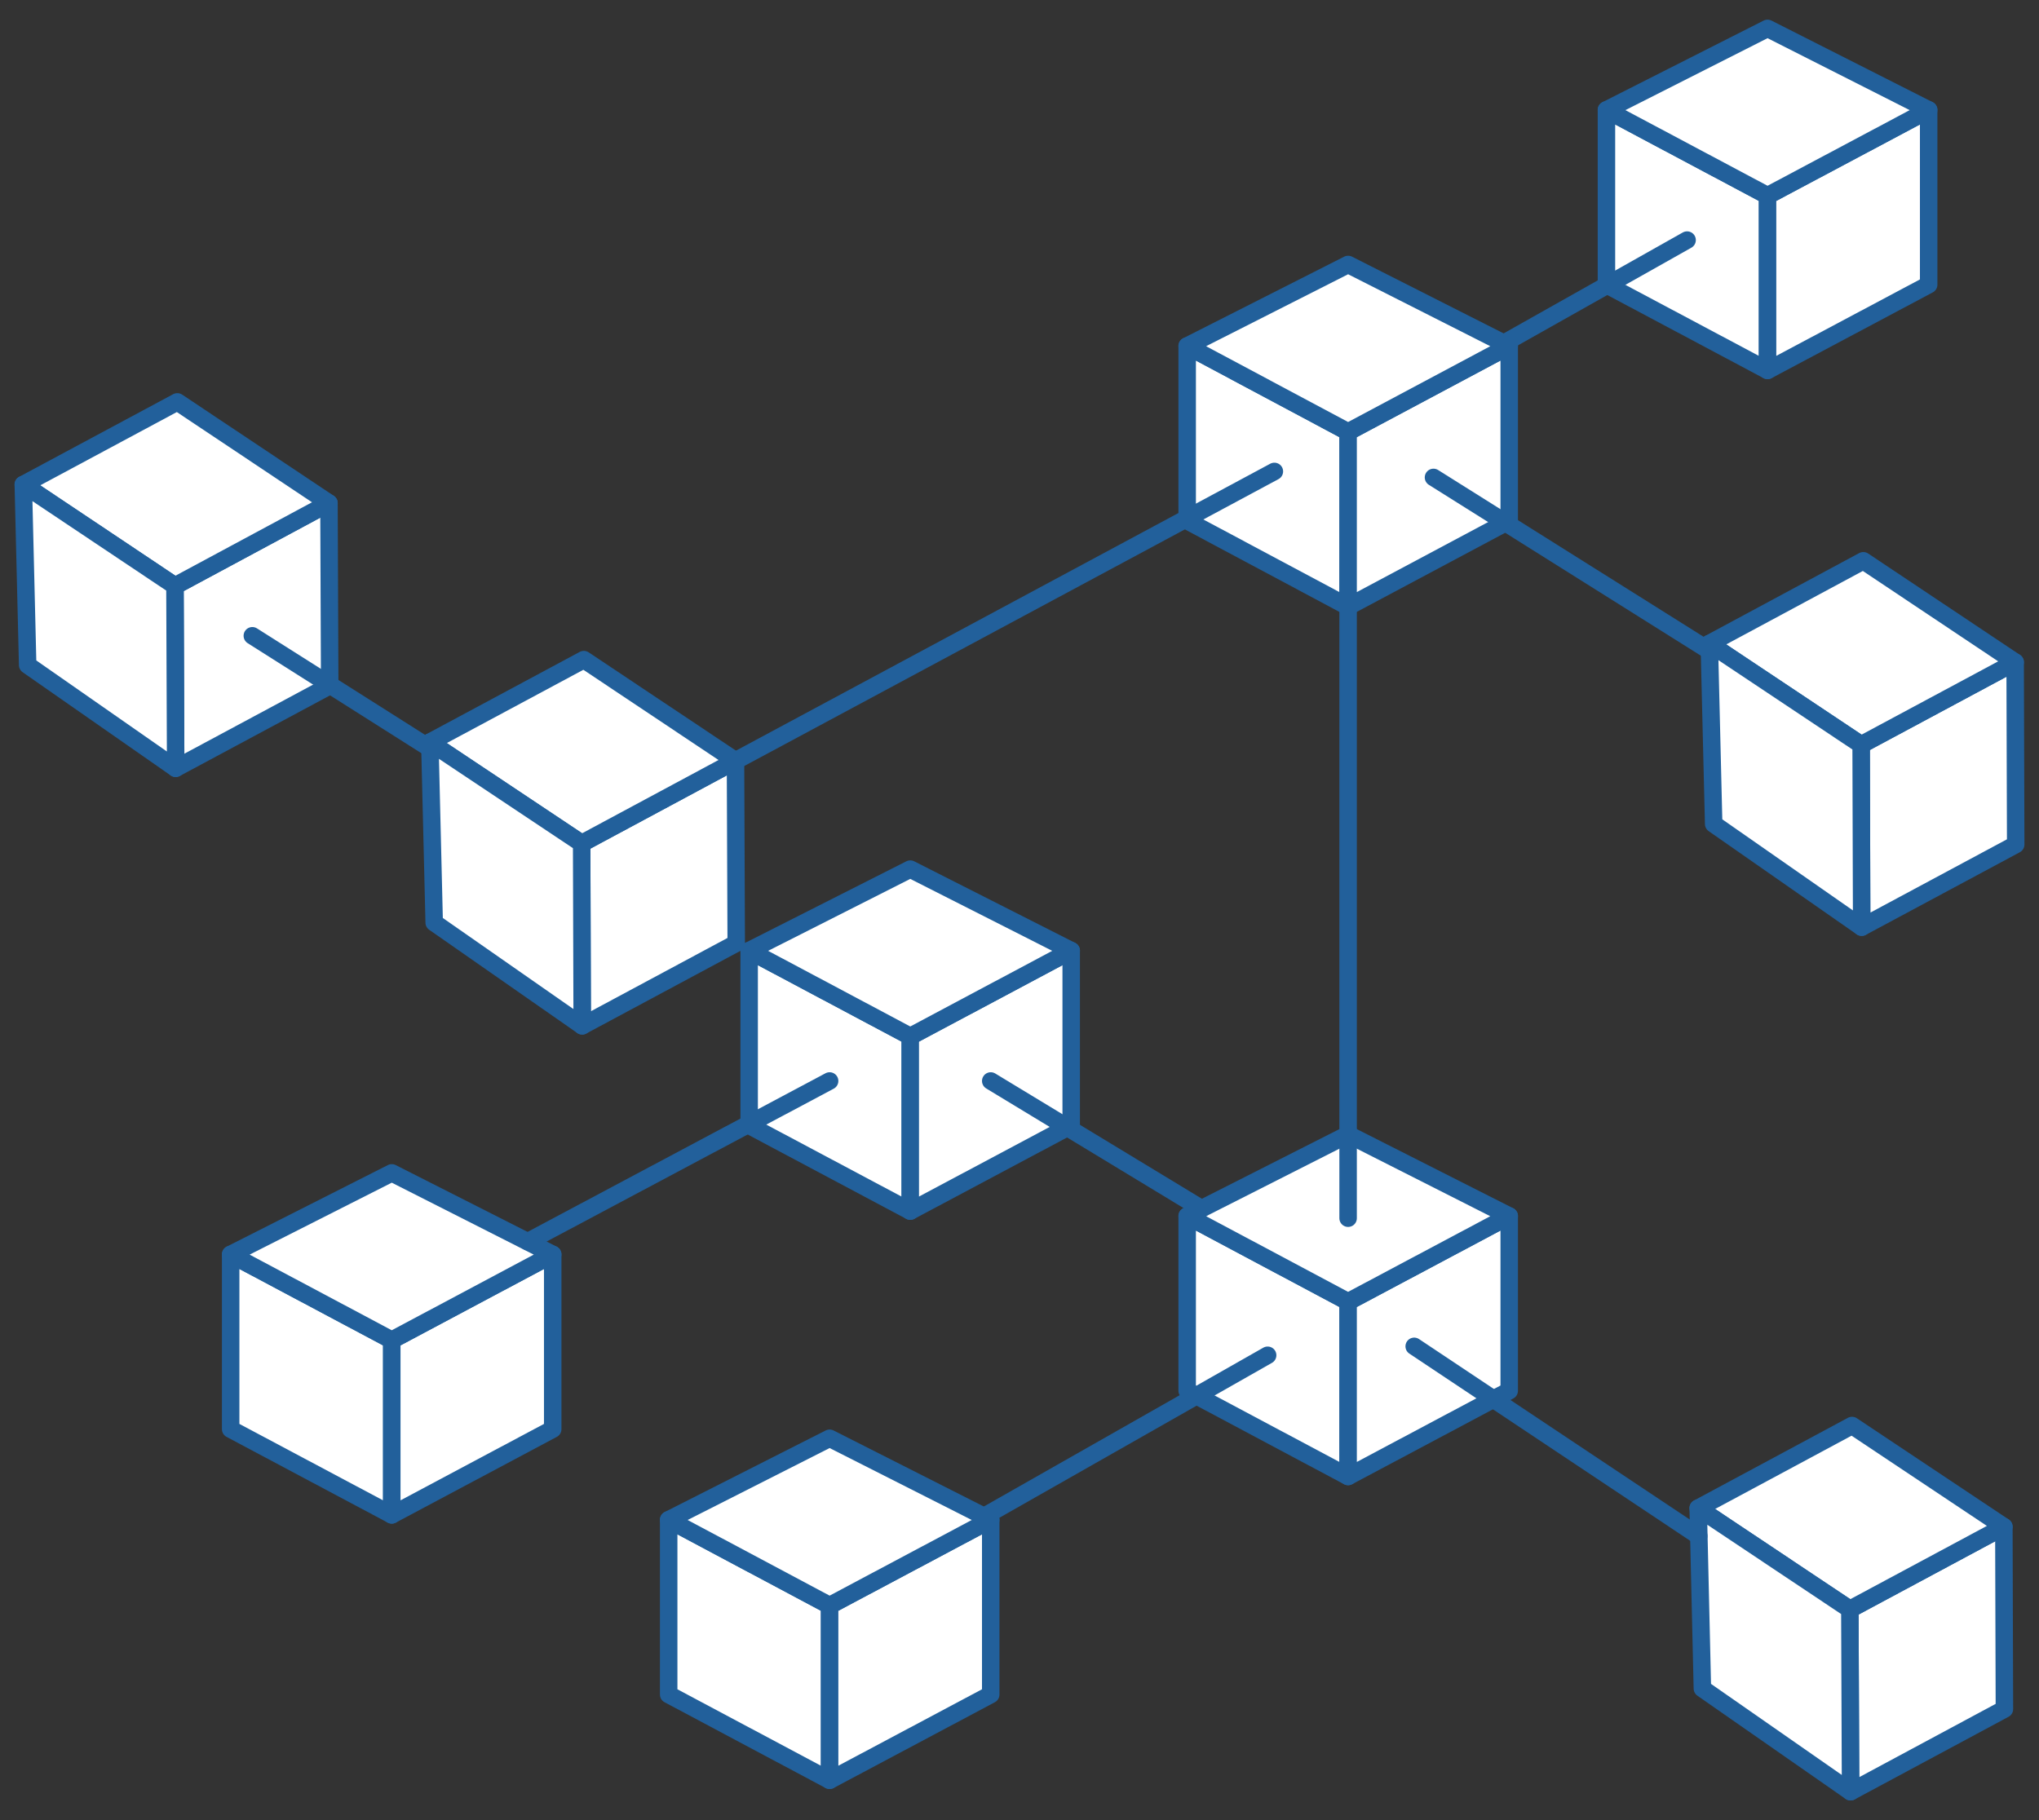
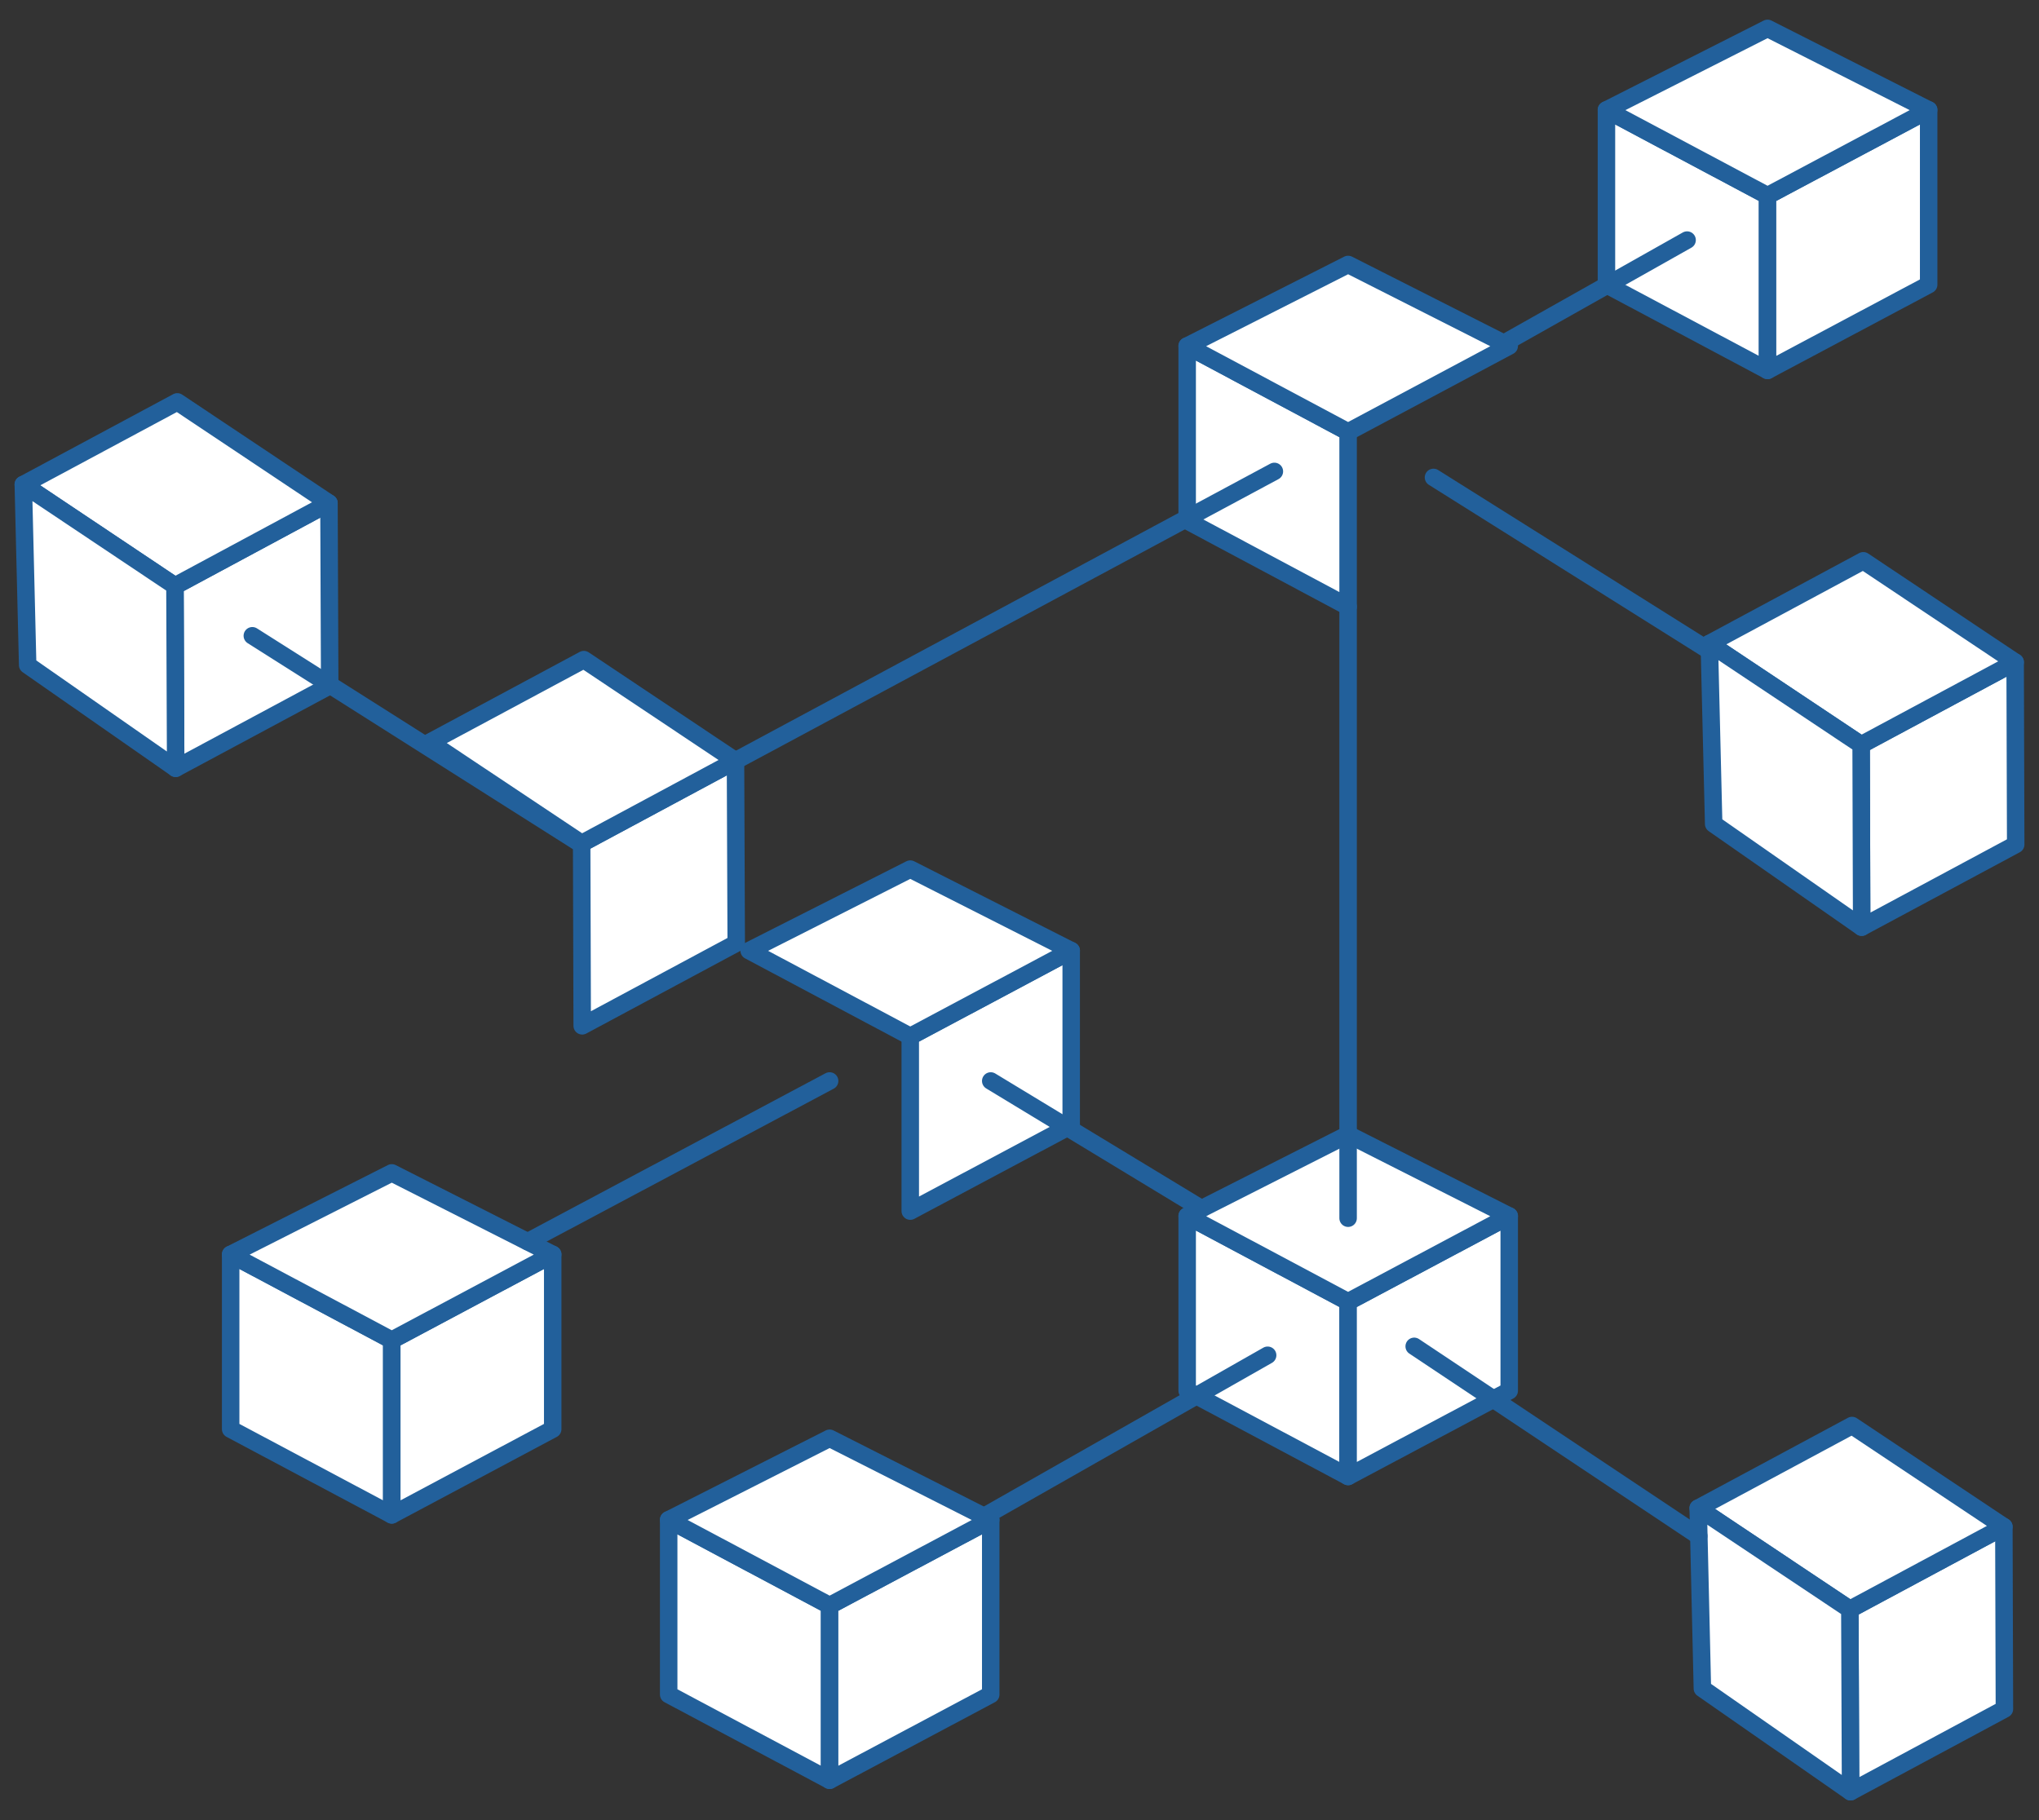
<svg xmlns="http://www.w3.org/2000/svg" id="Layer_1" version="1.1" viewBox="0 0 112 100">
  <rect x="0" y="0" width="112" height="100" fill="#333333" stroke="none" />
  <defs>
    <style>
      .st0 {
        fill: #fff;
        stroke: #22609b;
        stroke-linecap: round;
        stroke-linejoin: round;
        stroke-width: .96px;
      }
    </style>
  </defs>
  <g>
    <g>
      <polygon class="st0" points="97.09 20.35 88.24 15.64 88.24 6.04 97.09 10.75 97.09 20.35" />
      <polygon class="st0" points="97.09 20.35 105.94 15.64 105.94 6.04 97.09 10.75 97.09 20.35" />
      <polygon class="st0" points="105.94 6.04 97.09 10.75 88.24 6.04 97.09 1.56 105.94 6.04" />
    </g>
    <line class="st0" x1="92.67" y1="13.19" x2="69.63" y2="26.17" />
    <g>
      <polygon class="st0" points="21.52 83.23 12.67 78.52 12.67 68.92 21.52 73.63 21.52 83.23" />
      <polygon class="st0" points="21.52 83.23 30.36 78.52 30.36 68.92 21.52 73.63 21.52 83.23" />
      <polygon class="st0" points="30.36 68.92 21.52 73.63 12.67 68.92 21.52 64.44 30.36 68.92" />
    </g>
    <g>
-       <polygon class="st0" points="50 66.54 41.15 61.83 41.15 52.23 50 56.94 50 66.54" />
      <polygon class="st0" points="50 66.54 58.84 61.83 58.84 52.23 50 56.94 50 66.54" />
      <polygon class="st0" points="58.84 52.23 50 56.94 41.15 52.23 50 47.75 58.84 52.23" />
    </g>
    <g>
      <polygon class="st0" points="74.05 81.12 65.21 76.41 65.21 66.81 74.05 71.52 74.05 81.12" />
      <polygon class="st0" points="74.05 81.12 82.9 76.41 82.9 66.81 74.05 71.52 74.05 81.12" />
      <polygon class="st0" points="82.9 66.81 74.05 71.52 65.21 66.81 74.05 62.33 82.9 66.81" />
    </g>
    <g>
      <polygon class="st0" points="74.05 33.33 65.21 28.61 65.21 19.01 74.05 23.73 74.05 33.33" />
-       <polygon class="st0" points="74.05 33.33 82.9 28.61 82.9 19.01 74.05 23.73 74.05 33.33" />
      <polygon class="st0" points="82.9 19.01 74.05 23.73 65.21 19.01 74.05 14.53 82.9 19.01" />
    </g>
    <line class="st0" x1="74.05" y1="66.93" x2="74.05" y2="33.33" />
    <line class="st0" x1="69.63" y1="74.46" x2="41.15" y2="90.65" />
    <g>
      <polygon class="st0" points="45.57 97.81 36.73 93.1 36.73 83.5 45.57 88.21 45.57 97.81" />
      <polygon class="st0" points="45.57 97.81 54.42 93.1 54.42 83.5 45.57 88.21 45.57 97.81" />
      <polygon class="st0" points="54.42 83.5 45.57 88.21 36.73 83.5 45.57 79.02 54.42 83.5" />
    </g>
    <line class="st0" x1="66" y1="66.41" x2="54.42" y2="59.39" />
    <line class="st0" x1="45.57" y1="59.39" x2="28.99" y2="68.22" />
  </g>
  <g>
    <g>
      <polygon class="st0" points="18.07 27.64 18.11 37.67 9.65 42.21 9.61 32.19 18.07 27.64" />
      <polygon class="st0" points="18.07 27.64 9.74 22.08 1.28 26.62 9.61 32.19 18.07 27.64" />
      <polygon class="st0" points="1.28 26.62 9.61 32.19 9.65 42.21 1.52 36.54 1.28 26.62" />
    </g>
    <line class="st0" x1="13.86" y1="34.93" x2="36.19" y2="49.08" />
    <g>
      <polygon class="st0" points="110.07 83.88 110.1 93.9 101.65 98.44 101.61 88.42 110.07 83.88" />
      <polygon class="st0" points="110.07 83.88 101.73 78.32 93.28 82.86 101.61 88.42 110.07 83.88" />
      <polygon class="st0" points="93.28 82.86 101.61 88.42 101.65 98.44 93.51 92.77 93.28 82.86" />
    </g>
    <g>
      <polygon class="st0" points="40.4 41.8 40.44 51.82 31.98 56.36 31.95 46.34 40.4 41.8" />
      <polygon class="st0" points="40.4 41.8 32.07 36.24 23.61 40.78 31.95 46.34 40.4 41.8" />
-       <polygon class="st0" points="23.61 40.78 31.95 46.34 31.98 56.36 23.85 50.69 23.61 40.78" />
    </g>
    <line class="st0" x1="70" y1="25.9" x2="40.4" y2="41.8" />
    <line class="st0" x1="78.74" y1="26.23" x2="106.48" y2="43.66" />
    <g>
      <polygon class="st0" points="110.69 36.38 110.72 46.4 102.26 50.94 102.23 40.92 110.69 36.38" />
      <polygon class="st0" points="110.69 36.38 102.35 30.81 93.89 35.36 102.23 40.92 110.69 36.38" />
      <polygon class="st0" points="93.89 35.36 102.23 40.92 102.26 50.94 94.13 45.27 93.89 35.36" />
    </g>
    <line class="st0" x1="77.68" y1="73.97" x2="93.31" y2="84.39" />
  </g>
</svg>